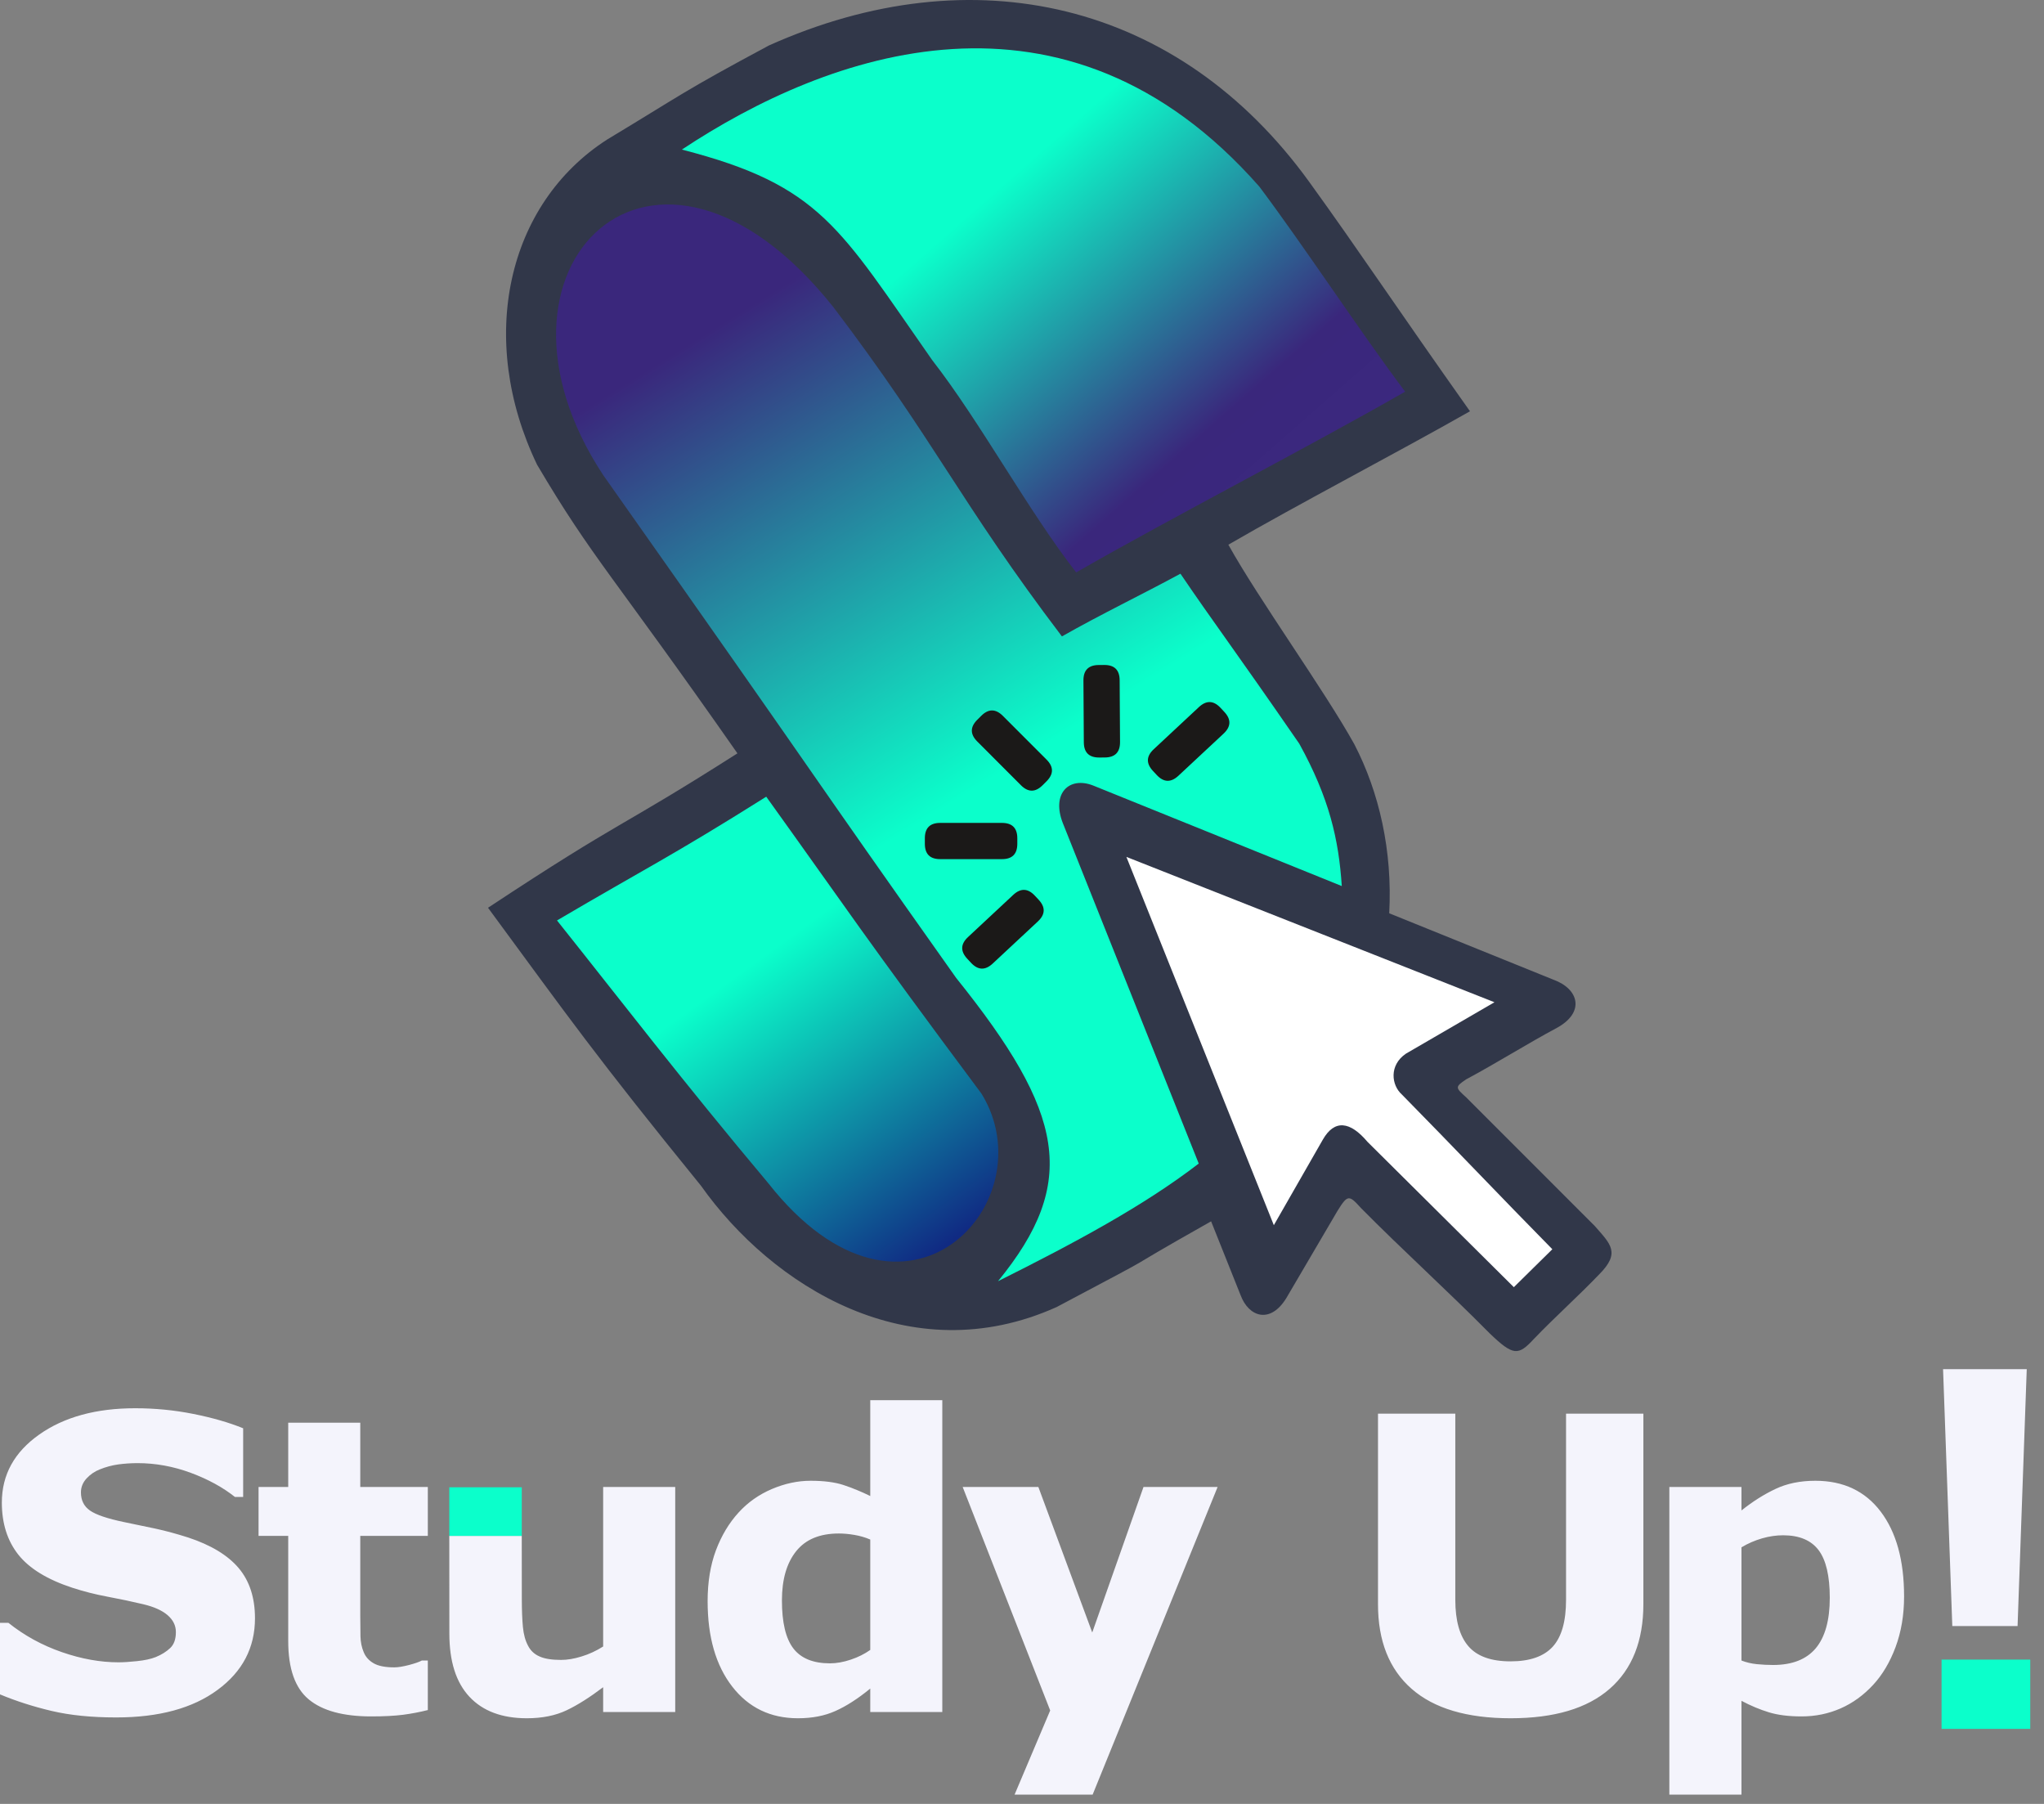
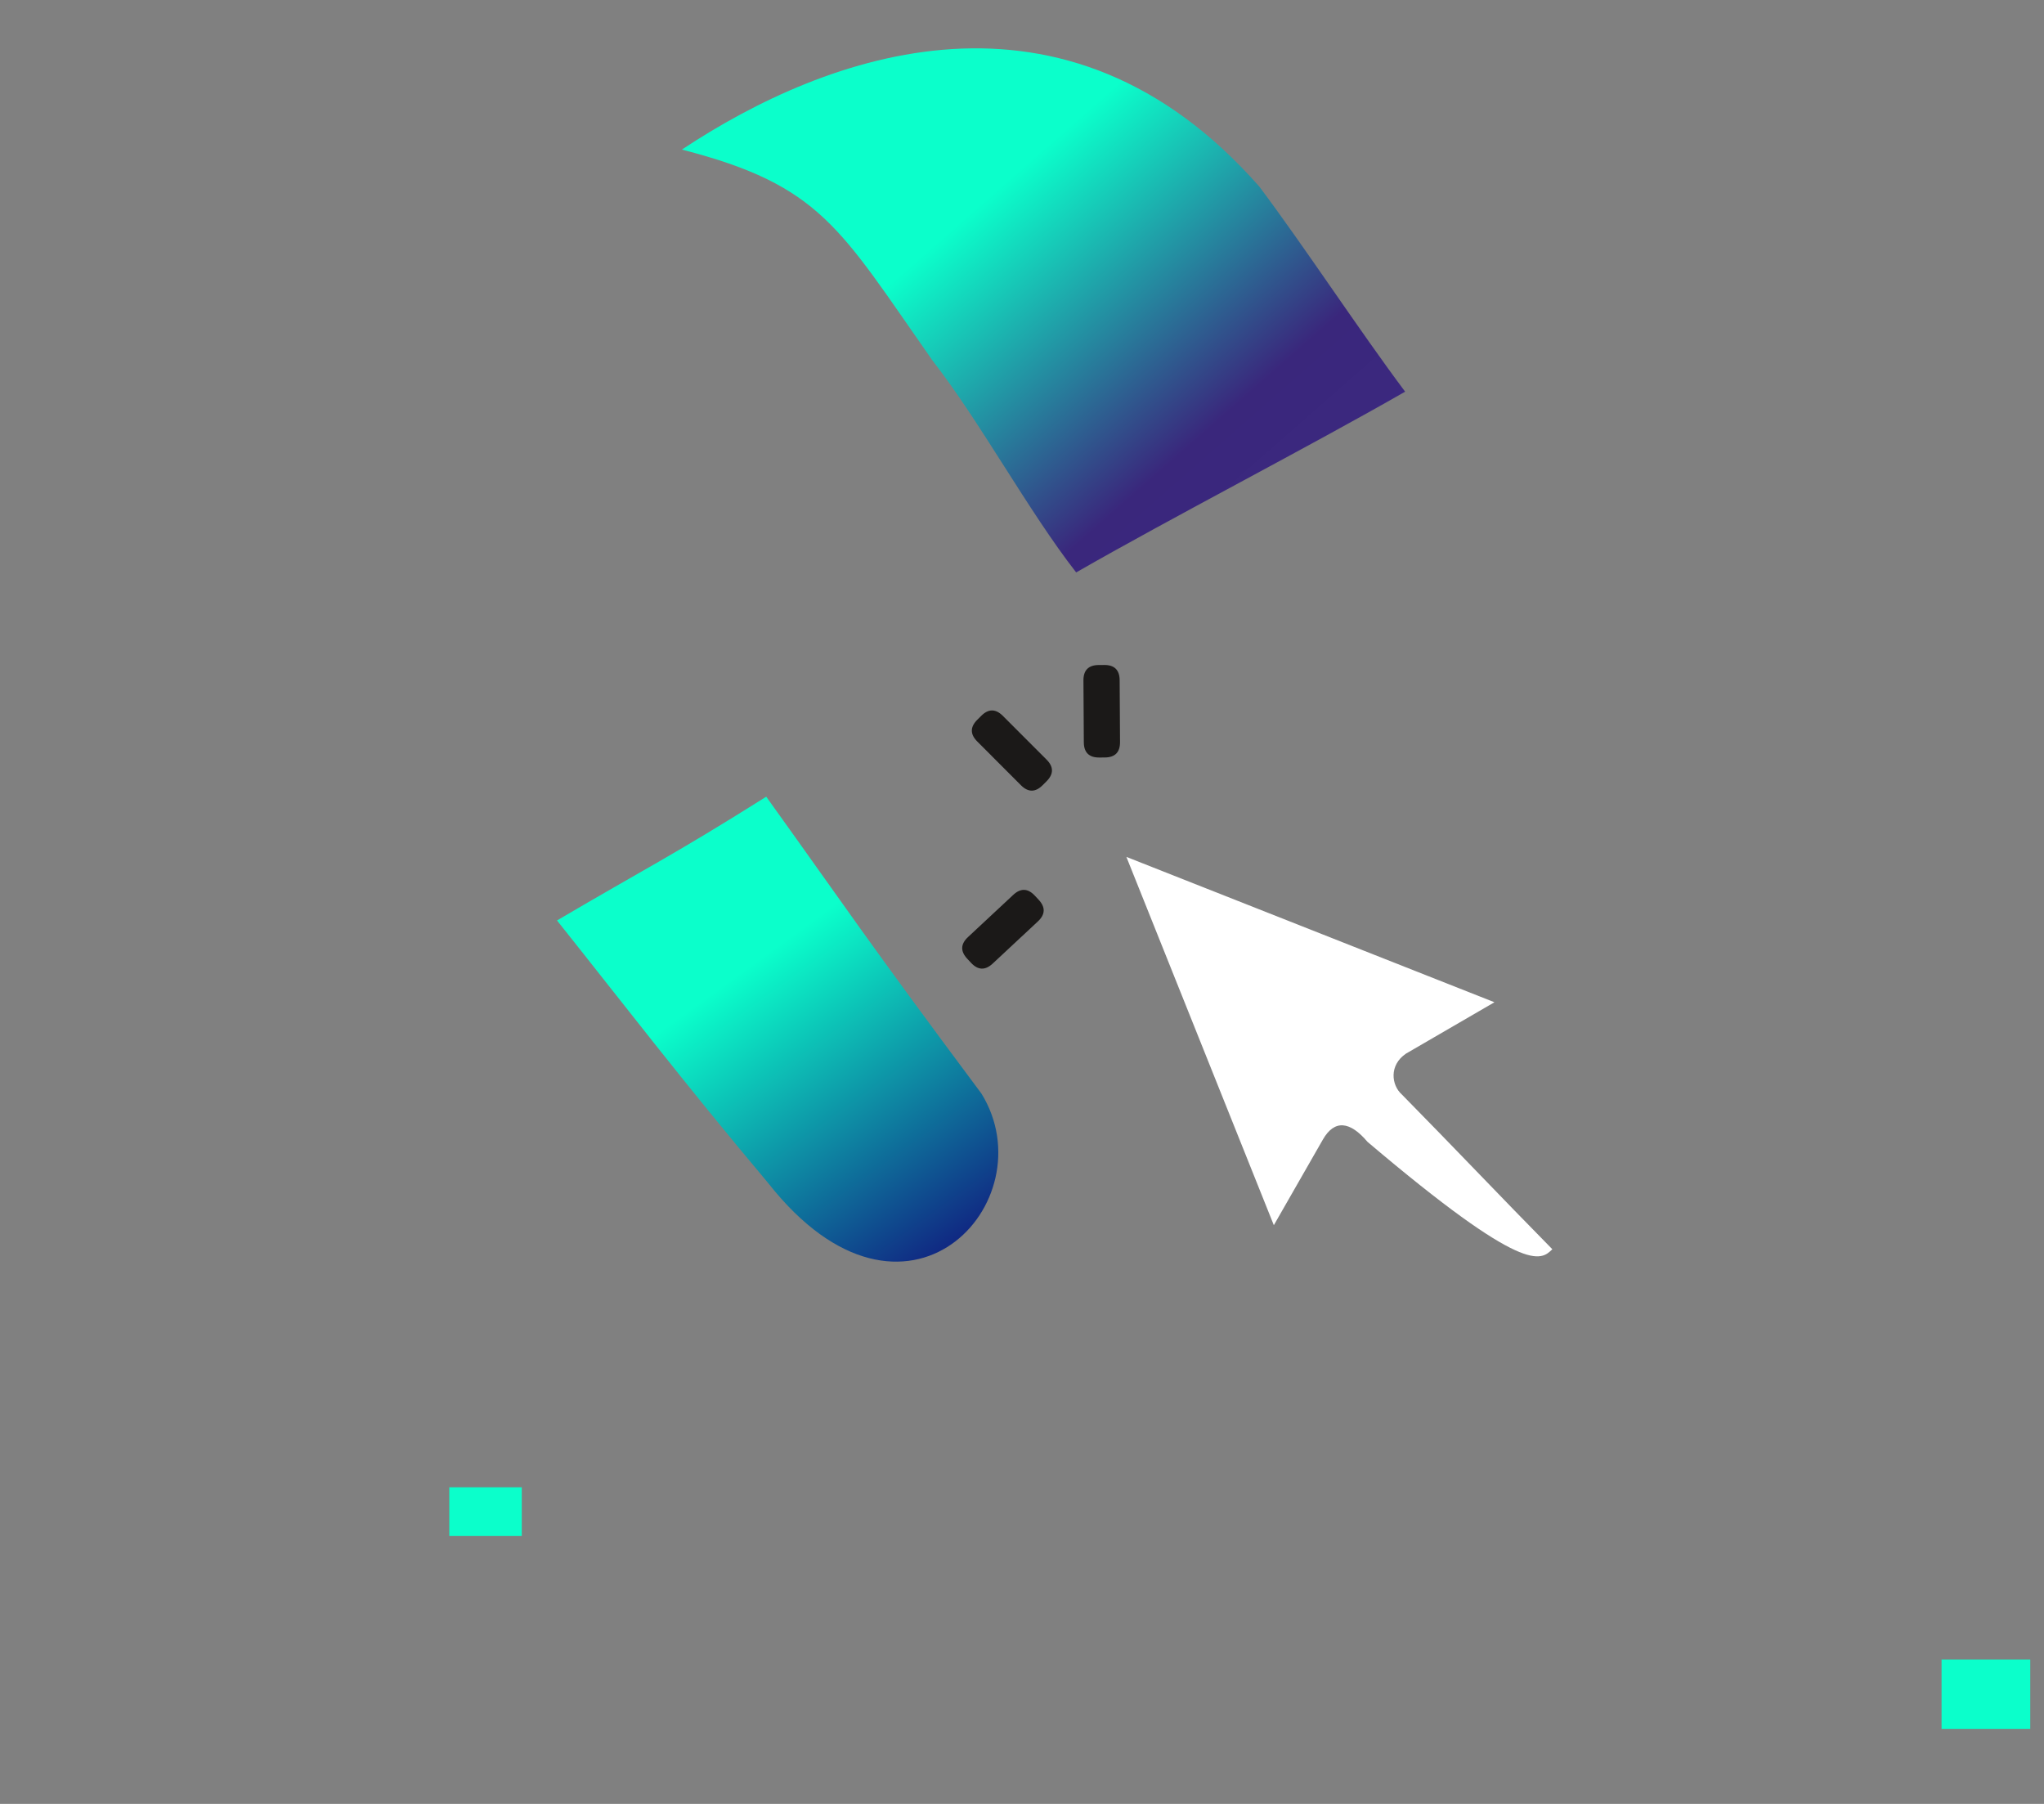
<svg xmlns="http://www.w3.org/2000/svg" width="102" height="90" viewBox="0 0 102 90" fill="none">
  <rect x="0" y="0" width="102" height="90" fill="#808080" stroke="none" />
-   <path fill-rule="evenodd" clip-rule="evenodd" d="M26.8 23.183C29.588 27.904 30.548 28.64 36.799 37.586C30.72 41.46 31.246 40.739 24.353 45.29C28.406 50.797 29.686 52.642 34.979 59.157C38.516 64.15 45.389 68.51 52.729 65.211C59.057 61.859 54.871 64.075 60.437 60.934L61.911 64.626C62.32 65.711 63.39 66.068 64.19 64.764C65.041 63.313 65.893 61.863 66.744 60.412C67.257 59.583 67.325 59.618 67.918 60.274C70.013 62.392 72.242 64.402 74.336 66.521C75.516 67.656 75.764 67.644 76.538 66.809C77.574 65.727 78.758 64.672 79.794 63.59C80.885 62.5 80.371 62.072 79.587 61.172C77.446 59.031 75.306 56.889 73.165 54.748C72.623 54.259 72.6 54.233 73.165 53.85C74.593 53.09 76.268 52.041 77.695 51.281C79.105 50.507 78.796 49.34 77.515 48.877L69.325 45.565C69.494 42.444 68.823 39.523 67.585 37.133C66.072 34.409 62.81 29.899 61.298 27.176C64.79 25.15 69.701 22.596 73.355 20.519C69.615 15.24 67.877 12.593 65.335 9.077C58.808 0.052 48.537 -2.296 38.366 2.271C34.007 4.605 34.026 4.718 30.294 6.964C25.295 10.179 23.787 16.902 26.8 23.183Z" fill="#313749" />
  <path d="M46.517 17.964C48.902 21.025 51.317 25.498 53.703 28.559C58.446 25.835 65.375 22.265 70.119 19.541C67.845 16.508 65.12 12.346 62.846 9.313C53.148 -1.712 41.292 2.648 34.027 7.463C40.98 9.251 41.889 11.364 46.517 17.964Z" fill="url(#paint0_linear)" />
  <path d="M38.341 59.035C34.031 53.901 31.043 49.994 27.796 45.923C32.26 43.297 33.489 42.734 38.237 39.749C42.217 45.29 43.079 46.654 48.979 54.565C52.286 59.931 45.206 67.753 38.341 59.035Z" fill="url(#paint1_linear)" />
-   <path d="M47.715 48.791C53.133 55.535 53.841 58.982 49.803 63.922C53.577 62.035 57.068 60.172 59.819 58.052L53.034 41.057C52.462 39.582 53.352 38.72 54.553 39.192L66.958 44.207C66.805 41.886 66.339 39.823 64.835 37.102C61.463 32.218 60.604 31.122 58.907 28.623C57.092 29.608 54.862 30.686 52.992 31.752C47.911 25.06 46.673 22.02 41.592 15.329C32.654 4.095 23.254 13.344 30.105 23.709C41.866 40.375 39.688 37.462 47.715 48.791Z" fill="url(#paint2_linear)" />
-   <path fill-rule="evenodd" clip-rule="evenodd" d="M46.152 41.822V42.098C46.152 42.609 46.407 42.864 46.918 42.864H50C50.51 42.864 50.766 42.609 50.766 42.098V41.822C50.766 41.312 50.51 41.056 50 41.056H46.918C46.407 41.056 46.152 41.312 46.152 41.822Z" fill="#1B1918" />
  <path fill-rule="evenodd" clip-rule="evenodd" d="M48.963 35.717L48.768 35.911C48.407 36.272 48.407 36.633 48.768 36.995L50.946 39.176C51.307 39.537 51.668 39.537 52.029 39.176L52.224 38.981C52.585 38.62 52.586 38.259 52.225 37.898L50.046 35.717C49.685 35.356 49.324 35.355 48.963 35.717Z" fill="#1B1918" />
  <path fill-rule="evenodd" clip-rule="evenodd" d="M55.103 33.177L54.827 33.179C54.317 33.182 54.063 33.439 54.066 33.949L54.085 37.032C54.088 37.543 54.345 37.797 54.855 37.794L55.131 37.792C55.642 37.789 55.895 37.532 55.892 37.022L55.873 33.938C55.87 33.428 55.614 33.174 55.103 33.177Z" fill="#1B1918" />
-   <path fill-rule="evenodd" clip-rule="evenodd" d="M61.097 35.519L60.909 35.317C60.561 34.944 60.2 34.931 59.827 35.279L57.573 37.381C57.199 37.73 57.187 38.09 57.535 38.464L57.723 38.666C58.071 39.039 58.431 39.052 58.805 38.704L61.059 36.602C61.433 36.253 61.445 35.892 61.097 35.519Z" fill="#1B1918" />
  <path fill-rule="evenodd" clip-rule="evenodd" d="M51.83 44.889L51.642 44.688C51.294 44.314 50.934 44.301 50.56 44.649L48.306 46.752C47.932 47.1 47.92 47.461 48.268 47.834L48.456 48.036C48.804 48.41 49.164 48.422 49.538 48.074L51.792 45.972C52.166 45.624 52.178 45.263 51.83 44.889Z" fill="#1B1918" />
-   <path fill-rule="evenodd" clip-rule="evenodd" d="M74.576 50.004C68.454 47.587 62.332 45.169 56.209 42.752C58.662 48.877 61.115 55.002 63.567 61.127C64.312 59.837 65.266 58.15 66.011 56.86C66.596 55.835 67.376 55.944 68.24 56.968C70.675 59.385 73.109 61.802 75.544 64.22C76.125 63.656 76.884 62.89 77.465 62.327C74.958 59.782 72.46 57.148 69.953 54.604C69.436 54.143 69.306 53.144 70.162 52.567C71.633 51.712 73.105 50.858 74.576 50.004Z" fill="white" />
-   <path fill-rule="evenodd" clip-rule="evenodd" d="M12.724 80.738C12.724 82.205 12.103 83.396 10.858 84.311C9.617 85.229 7.931 85.686 5.799 85.686C4.564 85.686 3.49 85.577 2.576 85.362C1.658 85.144 0.802 84.871 0 84.536V80.966H0.42C1.214 81.601 2.101 82.086 3.084 82.427C4.066 82.768 5.011 82.936 5.919 82.936C6.151 82.936 6.458 82.918 6.836 82.877C7.218 82.837 7.525 82.772 7.768 82.676C8.061 82.557 8.3 82.406 8.491 82.226C8.682 82.048 8.777 81.782 8.777 81.427C8.777 81.099 8.637 80.82 8.361 80.581C8.085 80.345 7.679 80.164 7.147 80.038C6.587 79.905 5.997 79.779 5.373 79.663C4.749 79.547 4.165 79.396 3.619 79.219C2.367 78.809 1.467 78.26 0.914 77.564C0.365 76.868 0.092 76.001 0.092 74.967C0.092 73.581 0.713 72.451 1.955 71.574C3.196 70.697 4.796 70.26 6.748 70.26C7.727 70.26 8.696 70.353 9.651 70.544C10.606 70.735 11.435 70.974 12.134 71.26V74.687H11.725C11.124 74.209 10.391 73.806 9.521 73.482C8.651 73.161 7.764 72.998 6.857 72.998C6.536 72.998 6.219 73.021 5.902 73.062C5.588 73.107 5.281 73.189 4.987 73.308C4.728 73.407 4.506 73.561 4.319 73.762C4.131 73.967 4.039 74.199 4.039 74.458C4.039 74.851 4.189 75.154 4.489 75.363C4.79 75.574 5.356 75.765 6.188 75.939C6.734 76.052 7.259 76.161 7.761 76.267C8.266 76.376 8.805 76.523 9.385 76.707C10.524 77.083 11.367 77.591 11.909 78.233C12.451 78.874 12.724 79.71 12.724 80.738ZM21.349 85.318C20.96 85.417 20.55 85.495 20.117 85.553C19.684 85.608 19.155 85.635 18.527 85.635C17.129 85.635 16.088 85.352 15.406 84.785C14.724 84.219 14.383 83.249 14.383 81.877V76.629H12.902V74.189H14.383V70.981H17.978V74.189H21.349V76.629H17.978V80.608C17.978 81.001 17.982 81.345 17.988 81.639C17.995 81.932 18.05 82.195 18.149 82.427C18.241 82.659 18.408 82.847 18.643 82.983C18.879 83.12 19.227 83.188 19.677 83.188C19.865 83.188 20.11 83.147 20.414 83.069C20.718 82.987 20.929 82.915 21.049 82.847H21.349V85.318ZM33.695 85.417H30.099V84.178C29.431 84.683 28.823 85.069 28.271 85.331C27.715 85.594 27.056 85.727 26.289 85.727C25.05 85.727 24.095 85.369 23.427 84.656C22.758 83.942 22.424 82.891 22.424 81.499L22.421 76.628H26.037L26.04 79.758C26.04 80.324 26.059 80.796 26.094 81.171C26.13 81.549 26.217 81.861 26.35 82.106C26.476 82.355 26.668 82.533 26.927 82.645C27.183 82.761 27.541 82.816 27.998 82.816C28.305 82.816 28.646 82.761 29.018 82.645C29.393 82.533 29.751 82.366 30.099 82.147V74.189H33.695V85.417ZM47.023 85.417H43.428V84.246C42.807 84.754 42.227 85.126 41.688 85.365C41.149 85.608 40.525 85.727 39.819 85.727C38.454 85.727 37.359 85.202 36.54 84.147C35.722 83.092 35.312 81.673 35.312 79.888C35.312 78.936 35.449 78.089 35.725 77.352C36.001 76.615 36.38 75.984 36.861 75.458C37.315 74.96 37.864 74.571 38.509 74.294C39.157 74.018 39.802 73.878 40.45 73.878C41.122 73.878 41.671 73.95 42.101 74.093C42.531 74.236 42.974 74.417 43.428 74.639V69.858H47.023V85.417ZM43.428 82.318V76.81C43.172 76.7 42.906 76.625 42.626 76.578C42.346 76.53 42.091 76.509 41.859 76.509C40.91 76.509 40.201 76.803 39.73 77.393C39.256 77.984 39.02 78.803 39.02 79.847C39.02 80.946 39.208 81.744 39.59 82.243C39.969 82.738 40.579 82.987 41.419 82.987C41.743 82.987 42.091 82.925 42.456 82.802C42.824 82.68 43.148 82.516 43.428 82.318ZM54.505 81.448L57.063 74.189H60.761L54.525 89.536H50.63L52.407 85.338L48.04 74.189H51.817L54.505 81.448ZM82.008 80.028C82.008 81.867 81.448 83.277 80.329 84.256C79.21 85.236 77.559 85.727 75.383 85.727C73.203 85.727 71.555 85.236 70.44 84.256C69.324 83.277 68.765 81.871 68.765 80.038V70.53H72.623V79.816C72.623 80.85 72.838 81.622 73.271 82.127C73.704 82.635 74.407 82.888 75.383 82.888C76.341 82.888 77.041 82.642 77.484 82.157C77.928 81.669 78.149 80.891 78.149 79.816V70.53H82.008V80.028ZM95.018 79.649C95.018 80.574 94.875 81.417 94.592 82.178C94.309 82.936 93.935 83.562 93.476 84.058C92.998 84.576 92.456 84.97 91.849 85.236C91.242 85.502 90.594 85.635 89.901 85.635C89.26 85.635 88.717 85.567 88.271 85.43C87.824 85.294 87.367 85.103 86.903 84.857V89.536H83.304V74.189H86.903V75.359C87.455 74.919 88.018 74.561 88.595 74.288C89.171 74.014 89.836 73.878 90.59 73.878C91.989 73.878 93.077 74.394 93.851 75.417C94.629 76.444 95.018 77.854 95.018 79.649ZM91.31 79.717C91.31 78.625 91.123 77.83 90.751 77.338C90.376 76.844 89.785 76.598 88.98 76.598C88.642 76.598 88.29 76.648 87.933 76.751C87.571 76.856 87.227 77.004 86.903 77.199V82.847C87.141 82.939 87.397 83 87.67 83.028C87.943 83.055 88.216 83.069 88.482 83.069C89.434 83.069 90.145 82.789 90.611 82.233C91.075 81.677 91.31 80.837 91.31 79.717ZM101.139 68.31L100.681 81.127H97.424L96.963 68.31H101.139Z" fill="#F4F4FC" />
+   <path fill-rule="evenodd" clip-rule="evenodd" d="M74.576 50.004C68.454 47.587 62.332 45.169 56.209 42.752C58.662 48.877 61.115 55.002 63.567 61.127C64.312 59.837 65.266 58.15 66.011 56.86C66.596 55.835 67.376 55.944 68.24 56.968C76.125 63.656 76.884 62.89 77.465 62.327C74.958 59.782 72.46 57.148 69.953 54.604C69.436 54.143 69.306 53.144 70.162 52.567C71.633 51.712 73.105 50.858 74.576 50.004Z" fill="white" />
  <path fill-rule="evenodd" clip-rule="evenodd" d="M96.888 82.801V86.258H101.314V82.801H96.888Z" fill="#0BFFCB" />
  <path fill-rule="evenodd" clip-rule="evenodd" d="M22.421 74.203V76.628H26.038V74.203H22.421Z" fill="#0BFFCB" />
  <defs>
    <linearGradient id="paint0_linear" x1="41.083" y1="2.315" x2="62.583" y2="26.815" gradientUnits="userSpaceOnUse">
      <stop stop-color="#0BFFCB" />
      <stop offset="0.34" stop-color="#0BFFCB" />
      <stop offset="0.83" stop-color="#3A277C" />
      <stop offset="1" stop-color="#3B287F" />
    </linearGradient>
    <linearGradient id="paint1_linear" x1="31.083" y1="43.315" x2="45.591" y2="63.309" gradientUnits="userSpaceOnUse">
      <stop stop-color="#0BFFCB" />
      <stop offset="0.31" stop-color="#0BFFCB" />
      <stop offset="1" stop-color="#102A83" />
    </linearGradient>
    <linearGradient id="paint2_linear" x1="27.584" y1="10.315" x2="59.602" y2="61.803" gradientUnits="userSpaceOnUse">
      <stop stop-color="#3A277C" />
      <stop offset="0.155" stop-color="#3A277C" />
      <stop offset="0.59" stop-color="#0BFFCB" />
      <stop offset="1" stop-color="#0BFFCB" />
    </linearGradient>
  </defs>
</svg>